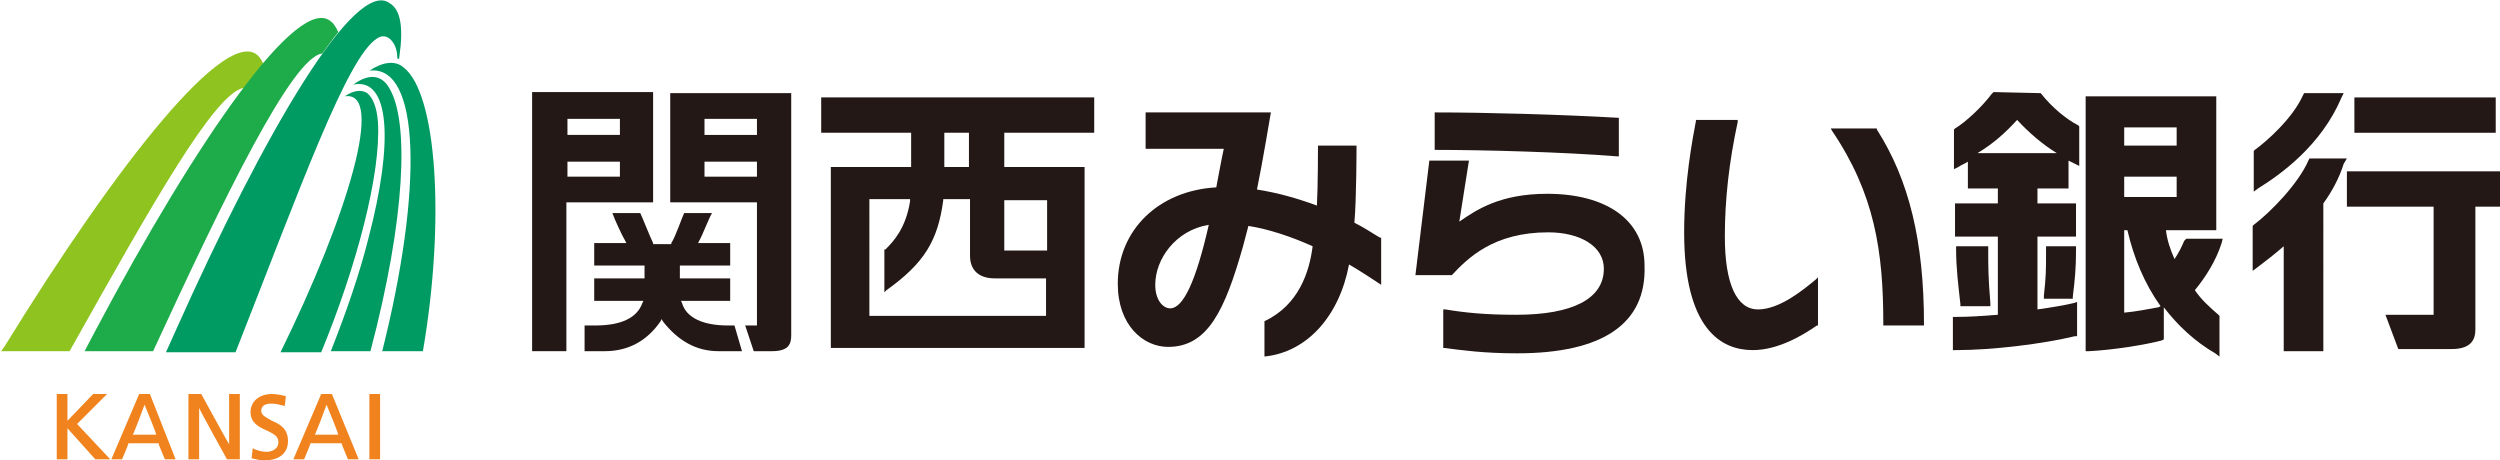
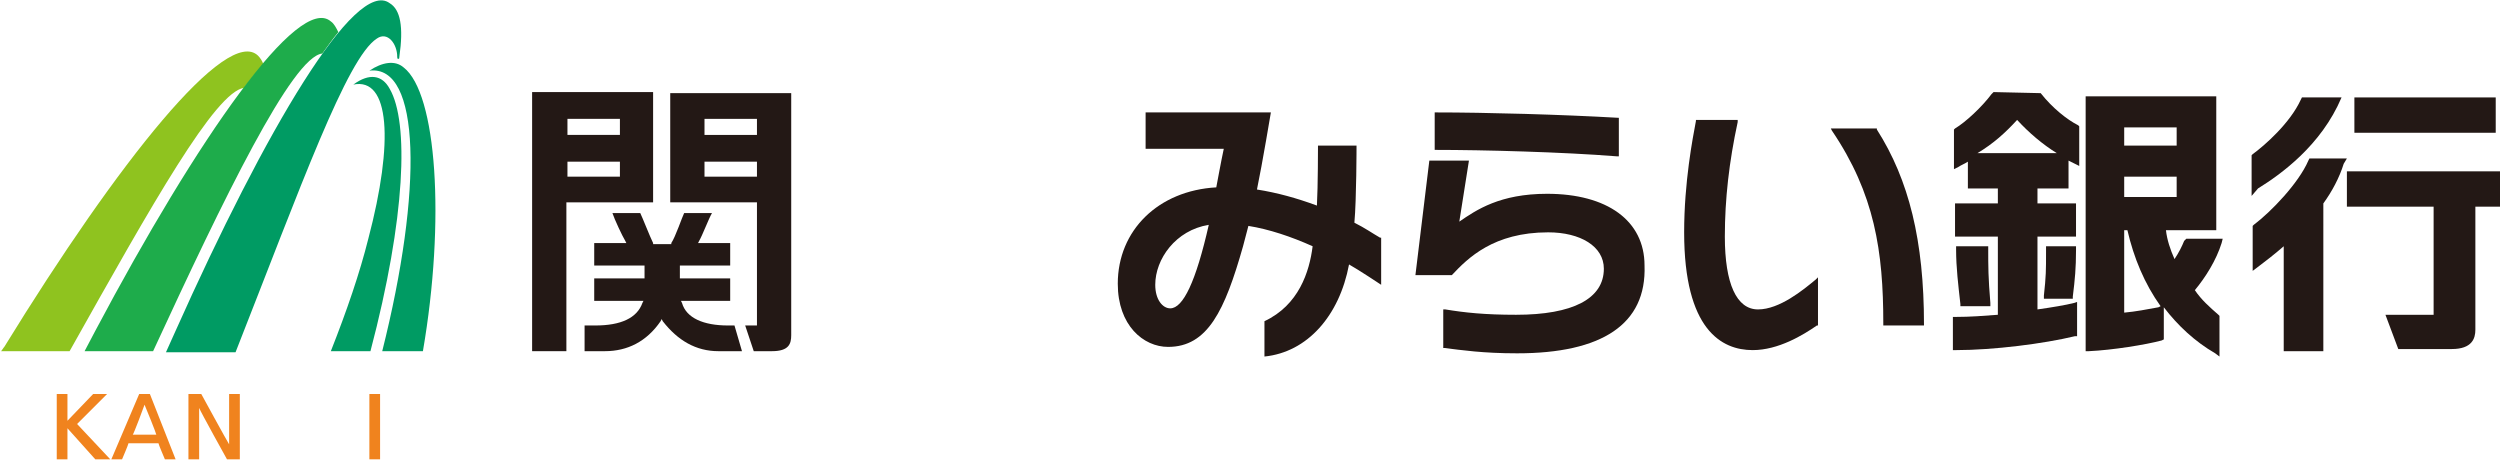
<svg xmlns="http://www.w3.org/2000/svg" version="1.1" id="レイヤー_1" x="0px" y="0px" viewBox="0 0 233.5 43" style="enable-background:new 0 0 233.5 43;" xml:space="preserve">
  <style type="text/css">
	.st0{fill:#F0831E;}
	.st1{fill:#8FC31F;}
	.st2{fill:#1EAC4B;}
	.st3{fill:#009B63;}
	.st4{fill:#231815;}
</style>
  <g>
    <g>
      <g>
        <g>
          <g>
            <g>
-               <path class="st0" d="M25.4,39.3c-0.5-0.3-1-0.5-1-0.9c0-0.7,0.7-0.7,1-0.7c0.4,0,0.7,0.1,1.1,0.2l0.1,0l0.1-0.9l0,0        c-0.4-0.1-0.9-0.2-1.3-0.2c-1.2,0-2,0.7-2,1.7c0,1,0.8,1.4,1.5,1.7c0.6,0.3,1.1,0.5,1.1,1.1c0,0.7-0.7,0.9-1.1,0.9        c-0.5,0-1.1-0.2-1.2-0.3l-0.1,0l-0.1,0.9l0,0c0.4,0.1,0.8,0.2,1.2,0.2c1.4,0,2.2-0.7,2.2-1.8C26.9,40,26.1,39.6,25.4,39.3z" />
              <path class="st0" d="M21.4,36.8c0,0,0,4.4,0,4.7c-0.2-0.3-2.6-4.7-2.6-4.7h-1.2v6.1h1c0,0,0-4.5,0-4.8        c0.1,0.3,2.6,4.8,2.6,4.8h1.2v-6.1H21.4z" />
              <rect x="34.5" y="36.8" class="st0" width="1" height="6.1" />
              <path class="st0" d="M14,36.8h-1l-2.6,6.1h1c0,0,0.6-1.4,0.6-1.5c0.1,0,2.8,0,2.8,0c0,0.1,0.6,1.5,0.6,1.5h1L14,36.8z         M14.6,40.6c-0.1,0-2.1,0-2.2,0c0.1-0.1,1-2.5,1.1-2.8C13.6,38,14.6,40.5,14.6,40.6z" />
-               <path class="st0" d="M31,36.8h-1l-2.6,6.1h1c0,0,0.6-1.4,0.6-1.5c0.1,0,2.8,0,2.9,0c0,0.1,0.6,1.5,0.6,1.5h1L31,36.8z         M31.6,40.6c-0.1,0-2.1,0-2.2,0c0.1-0.1,1-2.5,1.1-2.8C30.6,38,31.6,40.5,31.6,40.6z" />
            </g>
            <g>
              <g>
                <g>
                  <path class="st0" d="M8.9,42.9h1.4l-3.1-3.3l2.8-2.8H8.7l-2.4,2.5v-2.5h-1v6.1h1V40L8.9,42.9z" />
                </g>
              </g>
            </g>
          </g>
        </g>
        <g>
          <g>
            <g>
              <g>
                <path class="st1" d="M0.4,32.4c-0.1,0.1-0.2,0.3-0.3,0.4h6.4C14.3,18.9,20.1,8.6,22.8,8.2c0.6-0.8,1.2-1.5,1.8-2.2         c-0.1-0.3-0.3-0.6-0.5-0.8C21.2,2.4,11.1,15,0.4,32.4z" />
              </g>
              <g>
                <path class="st2" d="M30.9,2C27.9-0.6,18.5,12.8,8.9,30.9c-0.3,0.6-0.7,1.3-1,1.9h6.4c6.6-14.3,13-27.5,15.8-27.8         c0.5-0.7,1-1.4,1.5-2C31.4,2.6,31.2,2.2,30.9,2z" />
              </g>
            </g>
          </g>
          <g>
            <path class="st3" d="M36.4,0.3c-3.2-2.4-11.6,11.8-20,30.6c-0.3,0.7-0.6,1.3-0.9,2H22C28.1,17.4,32.4,5.4,35.2,3.6       c1-0.7,1.9,0.5,1.9,1.7c0,0.1,0,0.2,0.1,0.2c0.1,0,0.1-0.1,0.1-0.2C37.7,2.5,37.4,0.9,36.4,0.3z" />
          </g>
          <g>
-             <path class="st3" d="M35.3,11.4c-0.1-1.4-0.5-2.3-1-2.7c-0.6-0.4-1.4-0.2-2.1,0.3c3.8-0.6,0.3,11.1-6,23.9h3.8       C33.3,24.9,35.6,16.2,35.3,11.4z" />
            <path class="st3" d="M33,7.9c3.4-0.7,3.8,5.3,1.4,14.4c-0.8,3.2-2,6.7-3.5,10.5h3.7c3.3-12.5,3.6-21.4,1.8-24.5       C35.7,7,34.5,6.8,33,7.9z" />
            <path class="st3" d="M37.7,6.3c-0.8-0.7-2-0.5-3.2,0.3c4.8-0.6,5,11.1,1.2,26.2h3.8C41.6,20.6,40.8,8.7,37.7,6.3z" />
          </g>
        </g>
      </g>
    </g>
    <g>
      <g>
        <g>
          <path class="st4" d="M141.7,33c-3.2,0-5.2-0.3-6.8-0.5l-0.1,0v-3.6l0.2,0c1.8,0.3,3.7,0.5,6.6,0.5c5.3,0,8.2-1.5,8.2-4.3      c0-2.1-2.2-3.4-5.2-3.4c-5.1,0-7.5,2.4-9,4l0,0h-3.4l1.3-10.7h3.7l-0.9,5.7c1.6-1.1,3.8-2.6,8.2-2.6c5.6,0,9.1,2.5,9.1,6.7      C153.8,30.3,149.6,33,141.7,33z M151,14.6c-5-0.4-12.5-0.6-16.9-0.6H134v-3.5h0.1c4.7,0,11.8,0.2,17,0.5l0.1,0v3.6L151,14.6z" />
          <path class="st4" d="M163.7,32.7c-2.9,0-6.4-1.9-6.4-11c0-4.7,0.8-8.8,1.1-10.4l0-0.1h3.9l0,0.2c-0.8,3.7-1.2,7.2-1.2,10.7      c0,4.4,1.1,6.8,3.1,6.8c2,0,4.2-1.8,5.4-2.8l0.2-0.2v4.5l-0.1,0C168.4,31.3,166.1,32.7,163.7,32.7z M175.9,30.3v-0.1      c0-6.7-0.8-12.1-4.8-18l-0.1-0.2h4.3l0,0.1c3,4.7,4.4,10.4,4.4,18.2v0.1H175.9z" />
          <path class="st4" d="M118.1,30c3.2-1.5,4.2-4.6,4.5-7c-2-0.9-4.1-1.6-6-1.9c0,0-0.4,1.5-0.5,1.9c-1.7,6-3.3,9.4-7,9.4      c-2.3,0-4.7-2-4.7-5.9c0-5,3.8-8.7,9.2-9c0,0,0.5-2.7,0.7-3.6H107v-3.4h11.7c0,0-0.8,4.8-1.3,7.2c1.9,0.3,3.7,0.8,5.6,1.5      c0.1-1.8,0.1-5.6,0.1-5.6h3.6c0,0,0,5-0.2,7.2c1,0.5,1.7,1,2.4,1.4l0.1,0v4.4c0,0-2.1-1.4-3-1.9c-0.9,4.8-3.9,8.2-7.9,8.6V30z       M112.9,21c-3.1,0.5-5,3.2-5,5.6c0,1.4,0.7,2.2,1.4,2.2C110.5,28.8,111.7,26.3,112.9,21z" />
-           <path class="st4" d="M77.6,32.5V15.6h7.5v-3.2h-8.4V9.1h25.5v3.3h-8.4v3.2h7.5v16.9H77.6z M81.1,29.5l16.6,0V26h-4.8      c-1.5,0-2.3-0.8-2.3-2.1v-5.3h-2.5l0,0.1c-0.5,3.8-1.8,5.9-5.3,8.4l-0.2,0.2v-4l0.1,0c0.8-0.8,1.9-2,2.3-4.5l0-0.2h-3.8V29.5z       M93.8,23.4h4v-4.7l-4,0V23.4z M88.2,14.8l0,0.8h2.3v-3.2h-2.3V14.8z" />
          <g>
            <path class="st4" d="M49.7,32.8l0-24.2h11.3v10.3l-8.1,0v13.9H49.7z M53,16.5h4.9v-1.4H53V16.5z M53,12.6h4.9v-1.5H53V12.6z" />
            <path class="st4" d="M70.4,32.8l-0.8-2.4h1.1V18.9l-8.1,0V8.7h11.3v22.6c0,0.8-0.2,1.5-1.8,1.5l0,0H70.4z M65.8,16.5h4.9v-1.4       h-4.9V16.5z M65.8,12.6h4.9v-1.5h-4.9V12.6z" />
            <path class="st4" d="M68.6,30.4H68c-2.3,0-3.9-0.7-4.3-2.1l-0.1-0.2h4.6V26h-4.7v-1.2h4.7v-2.1h-3l0.1-0.2       c0.3-0.5,0.9-2.1,1.2-2.6h-2.6c-0.2,0.4-0.8,2.2-1.2,2.8l0,0.1H61l0-0.1c-0.3-0.6-1-2.4-1.2-2.8h-2.6c0.2,0.6,0.9,2.1,1.2,2.6       l0.1,0.2h-3v2.1h4.7V26h-4.7v2.1h4.6L60,28.3c-0.5,1.4-2,2.1-4.4,2.1h-1v2.4h1.9c2.1,0,3.9-0.9,5.2-2.8l0.1-0.2l0.1,0.2       c1.4,1.8,3.1,2.8,5.2,2.8h2.2L68.6,30.4z" />
          </g>
        </g>
        <path class="st4" d="M190.6,8.7L190.6,8.7l-4.4-0.1L186,8.8c-0.9,1.2-2.4,2.6-3.4,3.2l-0.1,0.1v3.7l0.4-0.2     c0.3-0.2,0.6-0.3,0.9-0.5v2.5h2.8v1.4h-4v3.1h4v7.3c-1.3,0.1-2.6,0.2-3.9,0.2h-0.3l0,3.1l0.3,0c3.5,0,8.2-0.6,11.1-1.3l0.2,0     l0-3.2l-0.3,0.1c-0.8,0.2-2,0.4-3.4,0.6v-6.8h3.6v-3.1h-3.6v-1.4h2.9V15c0.2,0.1,0.4,0.2,0.6,0.3l0.4,0.2v-3.7l-0.1-0.1     C193.1,11.2,191.7,10.1,190.6,8.7z M188.4,11.2c1.1,1.2,2.4,2.3,3.7,3.1h-7.4C186.2,13.4,187.3,12.4,188.4,11.2z" />
        <path class="st4" d="M182.7,23l0,0.3c0,1.7,0.2,3.3,0.4,5.1l0,0.2l2.8,0l0-0.3c-0.2-2.4-0.2-3.4-0.2-5.1V23H182.7z" />
        <path class="st4" d="M191.1,23l0,0.6c0,1.6,0,2.2-0.2,4l0,0.3l2.7,0l0-0.2c0.2-1.6,0.3-2.7,0.3-4.3V23H191.1z" />
        <path class="st4" d="M204,22.5c-0.2,0.5-0.5,1.1-0.9,1.7c-0.4-0.9-0.7-1.8-0.8-2.7l4.7,0V9h-12.2v23.8l0.3,0     c2.2-0.1,5.3-0.6,6.8-1l0.2-0.1l0-3c1.3,1.7,2.9,3.2,4.8,4.3l0.4,0.3l0-3.8l-0.1-0.1c-0.8-0.7-1.6-1.4-2.2-2.3     c1-1.2,2-2.8,2.5-4.4l0.1-0.4l-3.4,0L204,22.5z M203.3,16.5v1.9h-4.9v-1.9H203.3z M203.3,13.6h-4.9v-1.7h4.9V13.6z M201.6,28.7     c-1.1,0.2-2.1,0.4-3.2,0.5v-7.7h0.3c0.6,2.6,1.6,5,3.1,7.1L201.6,28.7z" />
-         <path class="st4" d="M210.9,17.6c2.1-1.3,5.9-4,7.8-8.5l0.2-0.4h-3.7l-0.1,0.2c-1,2.2-3.4,4.3-4.5,5.1l-0.1,0.1v3.8L210.9,17.6z" />
+         <path class="st4" d="M210.9,17.6c2.1-1.3,5.9-4,7.8-8.5h-3.7l-0.1,0.2c-1,2.2-3.4,4.3-4.5,5.1l-0.1,0.1v3.8L210.9,17.6z" />
        <path class="st4" d="M219.2,14.8h-3.5l-0.1,0.2c-0.9,2.1-3.5,4.8-5.1,6l-0.1,0.1v4.2l0.4-0.3c0.8-0.6,1.7-1.3,2.5-2v9.8h3.7V19     c0.8-1.1,1.5-2.4,1.9-3.7L219.2,14.8z" />
        <rect x="219.9" y="9.1" class="st4" width="13.2" height="3.3" />
        <path class="st4" d="M233.8,19.3V16h-14.6v3.3h8.1v10.1l-4.5,0l1.2,3.2l5,0c1.9,0,2.2-1,2.2-1.8V19.3H233.8z" />
      </g>
    </g>
  </g>
</svg>